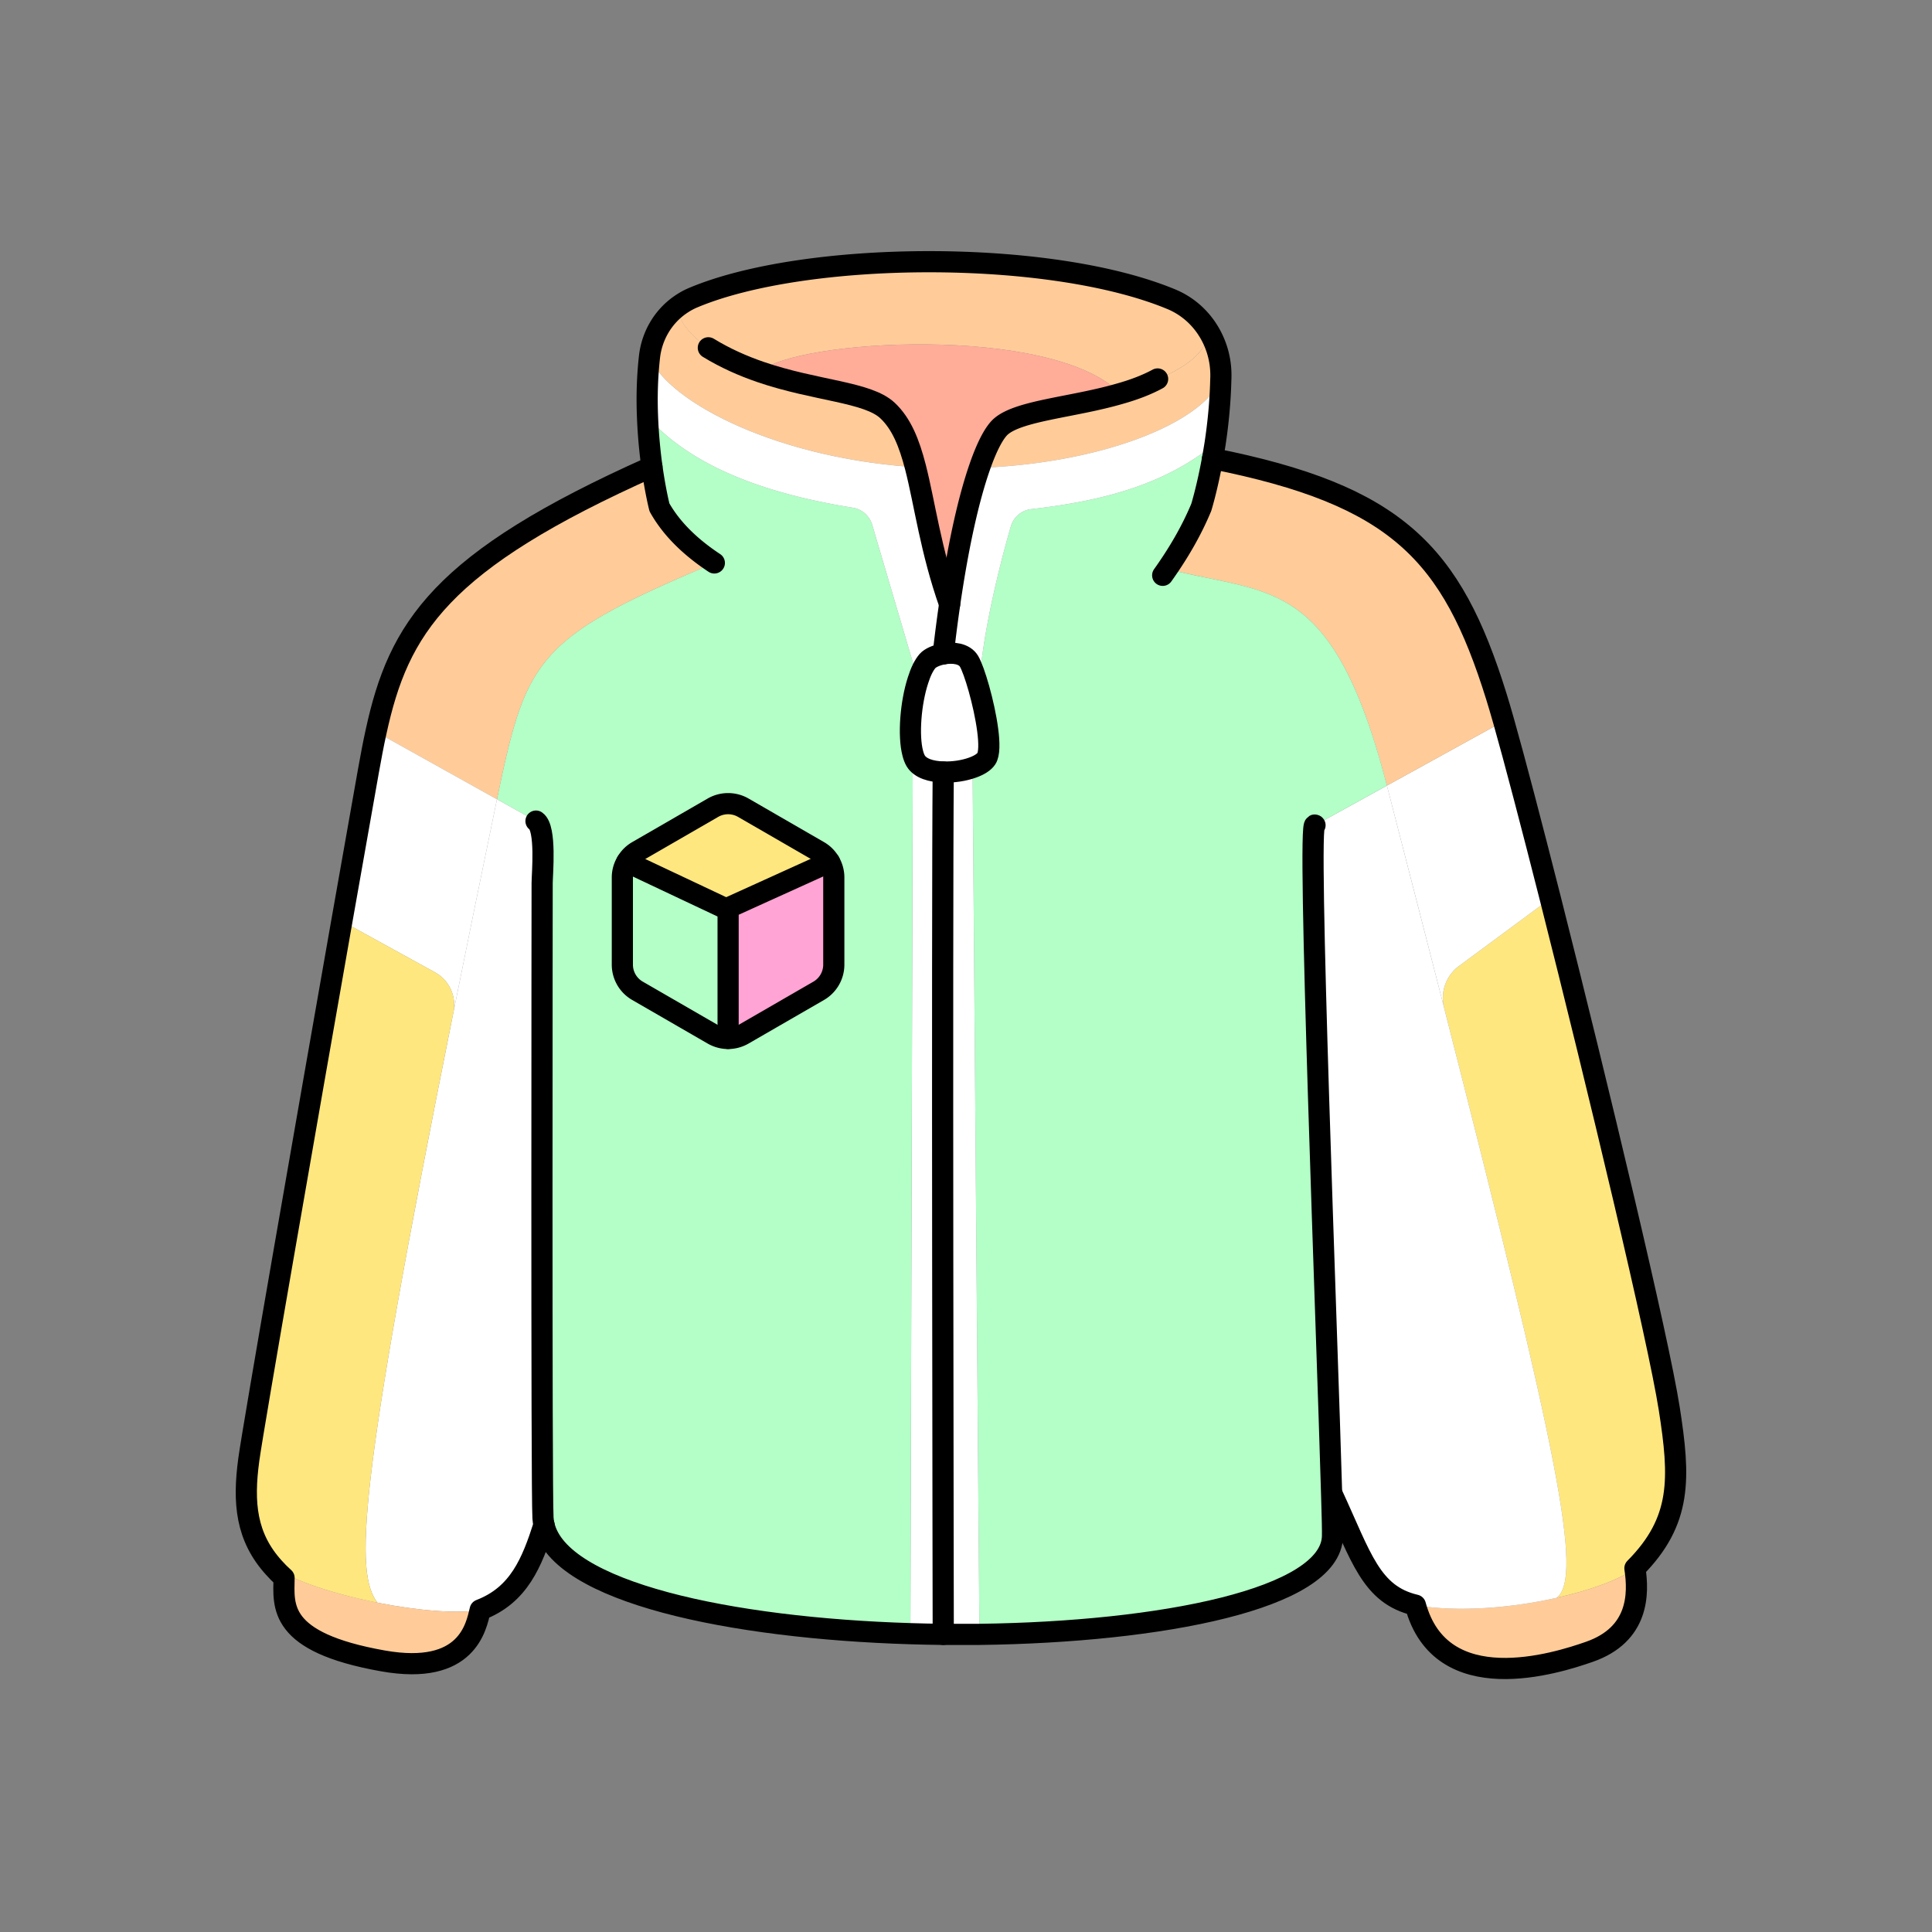
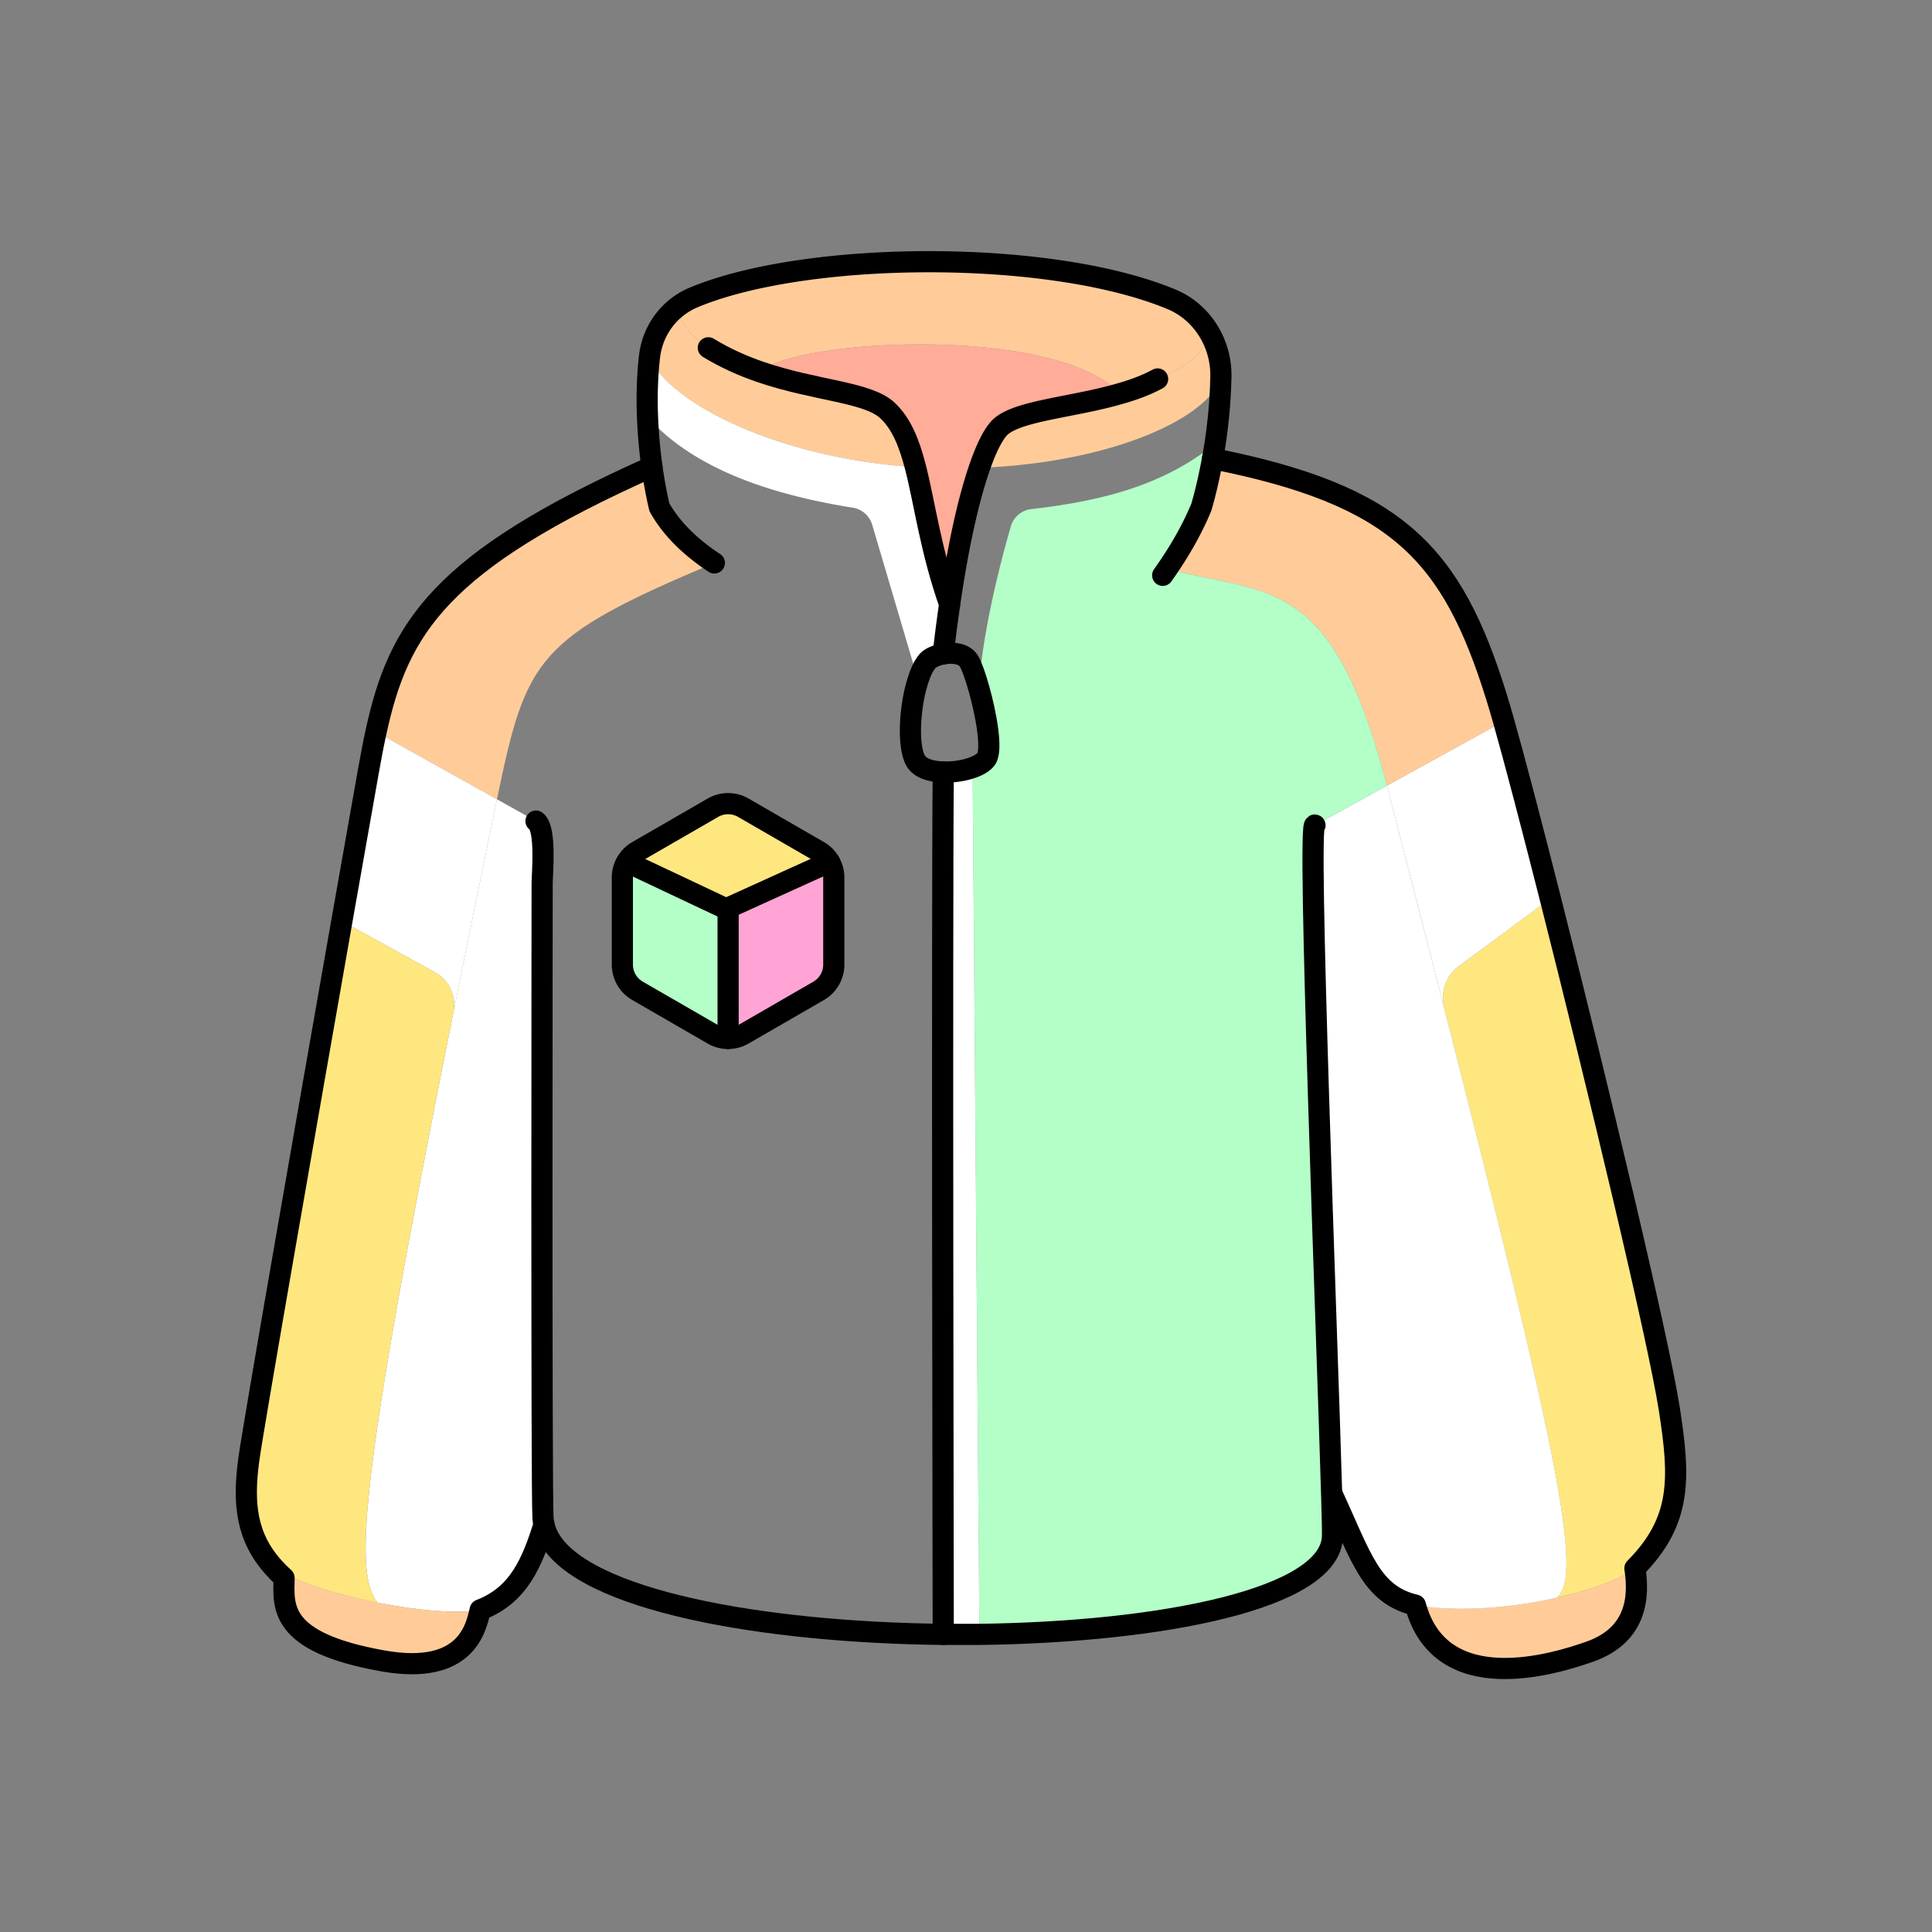
<svg xmlns="http://www.w3.org/2000/svg" width="251" height="251" fill="none" viewBox="0 0 251 251">
  <rect x="0" y="0" width="251" height="251" fill="#808080" stroke="none" />
  <path fill="#FFE780" d="M216.864 183.004c1.41 9.03 1.66 14.57-4.46 20.74-1.86 1.41-5.65 2.83-10.15 3.83 3.43-2.78.2-18.64-14.64-76.64l-.03-.13c-.46-2 .31-4.09 1.97-5.31l11.86-8.76c6.18 24.41 14.03 57.2 15.45 66.27Z" />
  <path fill="#FC9" d="M212.404 203.744c.51 3.34.51 8.6-5.9 10.85-4.36 1.53-19.3 6.25-22.62-6.06 5.54.97 12.54.35 18.36-.95l.01-.01c4.5-1 8.29-2.42 10.15-3.83Z" />
  <path fill="#fff" d="M187.614 130.934c14.84 58 18.07 73.86 14.64 76.64l-.01.01c-5.82 1.3-12.82 1.92-18.36.95-5.78-1.36-7.02-6.22-10.77-14.32h-.11c-.57-20.32-3.25-88.59-2.16-87l9.34-5.15c2.73 10.57 5.19 20.12 7.4 28.74l.03.13Z" />
  <path fill="#fff" d="m201.414 116.734-11.86 8.76a5.157 5.157 0 0 0-1.97 5.31c-2.21-8.62-4.67-18.17-7.4-28.74l15.17-8.36c1.43 5.05 3.61 13.38 6.06 23.03Z" />
  <path fill="#FC9" d="m195.354 93.704-15.17 8.36c-7.07-27.32-15.2-24.72-28.55-28.15 1.76-2.56 3.27-5.21 4.43-8 0 0 .77-2.47 1.47-6.34 23.94 4.76 31.06 12.25 36.87 30.91.26.83.58 1.92.95 3.22ZM156.814 42.724c1.19 1.8 1.84 3.96 1.8 6.2 0 .11 0 .22-.01.33-2.24 5.54-15 10.9-31.36 11.53 1.02-2.97 2-4.69 2.81-5.39 2.42-2.08 9.42-2.49 15.48-4.26 1.74-.49 3.4-1.11 4.86-1.9 0 0 7.14-2.58 6.42-6.51Z" />
  <path fill="#B3FFC7" d="M157.534 59.574c-.7 3.87-1.47 6.34-1.47 6.34-1.16 2.79-2.67 5.44-4.43 8 13.35 3.43 21.48.83 28.55 28.15l-9.34 5.15c-1.09-1.59 1.59 66.68 2.16 87 .09 2.82.13 4.72.11 5.38-.21 8.13-22.27 12.44-45.87 12.74l-.89-112.61c.83-.3 1.49-.7 1.79-1.16.8-1.2-.02-5.72-.96-9.08.42-7.51 2.96-17.01 4.14-21.1a3.12 3.12 0 0 1 2.64-2.24c8.42-.97 16.99-2.85 23.9-8.53-.11.69-.22 1.34-.33 1.96Z" />
  <path fill="#FC9" d="M156.814 42.724c.72 3.93-6.42 6.51-6.42 6.51-1.46.79-3.12 1.41-4.86 1.9-8.67-9.04-42.44-7.07-46.77-2.82-2.23-.77-4.52-1.77-6.74-3.13 0 0-4.69-3.04-3.65-5.58.53-.37 1.1-.69 1.7-.94 14.57-6.12 46.17-6.38 62.05.19 1.96.8 3.57 2.17 4.69 3.87Z" />
  <path fill="#FFAC99" d="M145.534 51.134c-6.06 1.77-13.06 2.18-15.48 4.26-.81.7-1.79 2.42-2.81 5.39-1.3 3.76-2.68 9.52-3.87 17.72-2.46-6.95-3.23-13.09-4.44-17.81-.81-3.14-1.81-5.65-3.63-7.36-2.6-2.44-9.32-2.54-16.54-5.02 4.33-4.25 38.1-6.22 46.77 2.82Z" />
-   <path fill="#fff" d="M131.324 68.384c-1.18 4.09-3.72 13.59-4.14 21.1-.46-1.64-.95-3-1.29-3.57-.61-1.02-2.07-1.19-3.35-.96.26-2.3.54-4.45.83-6.45 1.19-8.2 2.57-13.96 3.87-17.72 16.36-.63 29.12-5.99 31.36-11.53-.07 3.05-.37 5.91-.74 8.36-6.91 5.68-15.48 7.56-23.9 8.53a3.12 3.12 0 0 0-2.64 2.24Z" />
-   <path fill="#fff" d="M127.184 89.484c.94 3.36 1.76 7.88.96 9.08-.3.46-.96.86-1.79 1.16-1.1.4-2.51.62-3.81.57-1.56-.04-2.98-.46-3.57-1.43-.16-.27-.29-.61-.39-1-.61-2.32-.27-6.59.69-9.51.33-1.05.75-1.93 1.23-2.48.35-.4 1.15-.76 2.04-.92 1.28-.23 2.74-.06 3.35.96.34.57.83 1.93 1.29 3.57Z" />
  <path fill="#fff" d="M122.544 100.294c1.3.05 2.71-.17 3.81-.57l.89 112.61h-4.7c0-1.14-.18-92.43 0-112.03v-.01Z" />
-   <path fill="#fff" d="M122.544 100.294c-.18 19.61 0 110.9 0 112.04-1.42-.02-2.85-.04-4.27-.09l.31-114.38c.1.39.23.73.39 1 .59.97 2.01 1.39 3.57 1.43Z" />
-   <path fill="#B3FFC7" d="M107.764 111.984a3.81 3.81 0 0 0-1.4-1.39l-9.8-5.66c-1.22-.7-2.72-.7-3.94 0l-9.8 5.66c-.59.34-1.07.82-1.4 1.39-.37.6-.57 1.29-.57 2.02v11.32c0 1.4.75 2.7 1.97 3.4l9.8 5.66c.61.35 1.29.53 1.97.53.68 0 1.36-.18 1.97-.53l9.8-5.66c1.21-.7 1.96-2 1.96-3.4v-11.32c0-.73-.2-1.42-.56-2.02Zm5.55-43.81 5.96 20.18c-.96 2.92-1.3 7.19-.69 9.51l-.31 114.38c-23.32-.72-45.65-5.36-47.6-14.14-.07-.29-.11-.59-.13-.89-.22-3.52-.11-81.34-.11-82.47 0-1.13.56-7.13-.8-8.07l-5.07-2.83c3.8-18.35 5.07-20.95 28.24-30.71-3.18-2.1-5.6-4.49-7.13-7.22 0 0-.53-2.06-.98-5.28a66.17 66.17 0 0 1-.57-6.45c5.15 5.74 13.71 9.7 26.64 11.77 1.21.19 2.2 1.04 2.55 2.22Z" />
  <path fill="#FC9" d="M115.304 53.334c1.82 1.71 2.82 4.22 3.63 7.36-18.54-1.2-32.43-8.75-34.54-14.38.32-2.73 1.78-5.18 3.99-6.71-1.04 2.54 3.65 5.58 3.65 5.58 2.22 1.36 4.51 2.36 6.74 3.13 7.22 2.48 13.94 2.58 16.54 5.02h-.01Z" />
  <path fill="#FFA4D4" d="M94.594 134.904v-16.83l-.04-.1 13.21-5.99c.36.6.56 1.29.56 2.02v11.32c0 1.4-.75 2.7-1.96 3.4l-9.8 5.66c-.61.35-1.29.53-1.97.53v-.01Z" />
  <path fill="#FC9" d="M85.674 65.914c1.53 2.73 3.95 5.12 7.13 7.22-23.17 9.76-24.44 12.36-28.24 30.71l-15.71-8.76c2.94-13.5 8.28-22.16 35.84-34.45.45 3.22.98 5.28.98 5.28Z" />
  <path fill="#fff" d="M84.394 46.314c2.11 5.63 16 13.18 34.54 14.38 1.21 4.72 1.98 10.86 4.44 17.81-.29 2-.57 4.15-.83 6.45-.89.16-1.69.52-2.04.92-.48.55-.9 1.43-1.23 2.48l-5.96-20.18a3.151 3.151 0 0 0-2.55-2.22c-12.93-2.07-21.49-6.03-26.64-11.77-.1-2.46-.05-5.14.26-7.86v-.01h.01Z" />
  <path fill="#FFE780" d="m82.824 110.594 9.8-5.66c1.22-.7 2.72-.7 3.94 0l9.8 5.66c.59.34 1.07.82 1.4 1.39l-13.21 5.99-.22.1-12.91-6.09c.33-.57.81-1.05 1.4-1.39Z" />
  <path fill="#B3FFC7" d="M94.594 118.074v16.83a3.85 3.85 0 0 1-1.97-.52l-9.8-5.66c-1.22-.7-1.97-2-1.97-3.4v-11.32c0-.73.2-1.42.57-2.02l12.91 6.09.22-.1.04.1Z" />
  <path fill="#fff" d="M70.544 197.214c.02.3.06.6.13.89-1.56 4.88-3.24 9.11-8.29 11.05-2.91.53-8.11.1-13.35-.94-2.91-3.88-2.7-14.13 9.88-76.73 1.66-8.27 3.54-17.44 5.65-27.64l5.07 2.83c1.36.94.8 6.94.8 8.07s-.11 78.95.11 82.47Z" />
  <path fill="#fff" d="m48.854 95.084 15.71 8.76c-2.11 10.2-3.99 19.37-5.65 27.64.41-2.06-.56-4.15-2.4-5.16l-12.1-6.66c1.79-10.15 3.14-17.79 3.45-19.5.32-1.77.63-3.46.99-5.08Z" />
  <path fill="#FC9" d="M49.034 208.214c5.24 1.04 10.44 1.47 13.35.94-.51 2.12-1.62 8.57-12.61 6.63-13.74-2.43-12.91-7.18-12.87-10.79-.48-.43-.91-.86-1.3-1.3 3.1 1.89 8.29 3.51 13.43 4.52Z" />
  <path fill="#FFE780" d="M56.514 126.324a4.813 4.813 0 0 1 2.4 5.16c-12.58 62.6-12.79 72.85-9.88 76.73-5.14-1.01-10.33-2.63-13.43-4.52-3.63-3.99-4.05-8.41-3.28-14.07.61-4.47 7.68-44.9 12.09-69.96l12.1 6.66Z" />
  <path stroke="#000" stroke-linecap="round" stroke-linejoin="round" stroke-width="2.75" d="M119.274 88.354c.33-1.05.75-1.93 1.23-2.48.35-.4 1.15-.76 2.04-.92 1.28-.23 2.74-.06 3.35.96.34.57.83 1.93 1.29 3.57.94 3.36 1.76 7.88.96 9.08-.3.46-.96.86-1.79 1.16-1.1.4-2.51.62-3.81.57-1.56-.04-2.98-.46-3.57-1.43-.16-.27-.29-.61-.39-1-.61-2.32-.27-6.59.69-9.51ZM69.634 106.674c1.36.94.8 6.94.8 8.07s-.11 78.95.11 82.47c.02.3.06.6.13.89 1.95 8.78 24.28 13.42 47.6 14.14 1.42.05 2.85.07 4.27.09h4.7c23.6-.3 45.66-4.61 45.87-12.74.02-.66-.02-2.56-.11-5.38-.57-20.32-3.25-88.59-2.16-87" />
  <path stroke="#000" stroke-linecap="round" stroke-linejoin="round" stroke-width="2.75" d="M157.534 59.574c23.94 4.76 31.06 12.25 36.87 30.91.26.83.58 1.92.95 3.22 1.43 5.05 3.61 13.38 6.06 23.03 6.18 24.41 14.03 57.2 15.45 66.27 1.41 9.03 1.66 14.57-4.46 20.74.51 3.34.51 8.6-5.9 10.85-4.36 1.53-19.3 6.25-22.62-6.06-5.78-1.36-7.02-6.22-10.77-14.32M70.674 198.104c-1.56 4.88-3.24 9.11-8.29 11.05-.51 2.12-1.62 8.57-12.61 6.63-13.74-2.43-12.91-7.18-12.87-10.79-.48-.43-.91-.86-1.3-1.3-3.63-3.99-4.05-8.41-3.28-14.07.61-4.47 7.68-44.9 12.09-69.96 1.79-10.15 3.14-17.79 3.45-19.5.32-1.77.63-3.46.99-5.08 2.94-13.5 8.28-22.16 35.84-34.45" />
  <path stroke="#000" stroke-linecap="round" stroke-linejoin="round" stroke-width="2.75" d="M92.804 73.134c-3.18-2.1-5.6-4.49-7.13-7.22 0 0-.53-2.06-.98-5.28a66.17 66.17 0 0 1-.57-6.45c-.1-2.46-.05-5.14.26-7.86.32-2.74 1.78-5.19 3.99-6.72.53-.37 1.1-.69 1.7-.94 14.57-6.12 46.17-6.38 62.05.19 1.96.8 3.57 2.17 4.69 3.87 1.19 1.8 1.84 3.96 1.8 6.2 0 .11 0 .22-.01.33-.07 3.05-.37 5.91-.74 8.36-.11.69-.22 1.34-.33 1.96-.7 3.87-1.47 6.34-1.47 6.34-1.16 2.79-2.67 5.44-4.43 8-.19.28-.38.55-.58.83" />
  <path stroke="#000" stroke-linecap="round" stroke-linejoin="round" stroke-width="2.75" d="M92.024 45.184c2.22 1.36 4.51 2.36 6.74 3.13 7.22 2.48 13.94 2.58 16.54 5.02 1.82 1.71 2.82 4.22 3.63 7.36 1.21 4.72 1.98 10.86 4.44 17.81" />
  <path stroke="#000" stroke-linecap="round" stroke-linejoin="round" stroke-width="2.75" d="M122.544 84.954c.26-2.3.54-4.45.83-6.45 1.19-8.2 2.57-13.96 3.87-17.72 1.02-2.97 2-4.69 2.81-5.39 2.42-2.08 9.42-2.49 15.48-4.26 1.74-.49 3.4-1.11 4.86-1.9M107.764 111.984a3.81 3.81 0 0 0-1.4-1.39l-9.8-5.66c-1.22-.7-2.72-.7-3.94 0l-9.8 5.66c-.59.34-1.07.82-1.4 1.39-.37.6-.57 1.29-.57 2.02v11.32c0 1.4.75 2.7 1.97 3.4l9.8 5.66c.61.35 1.29.53 1.97.53.68 0 1.36-.18 1.97-.53l9.8-5.66c1.21-.7 1.96-2 1.96-3.4v-11.32c0-.73-.2-1.42-.56-2.02Z" />
  <path stroke="#000" stroke-linecap="round" stroke-linejoin="round" stroke-width="2.75" d="m81.424 111.984 12.91 6.09.22-.1 13.21-5.99h.01M94.594 134.904v-16.83M122.544 100.304c-.18 19.6 0 110.89 0 112.03" />
</svg>